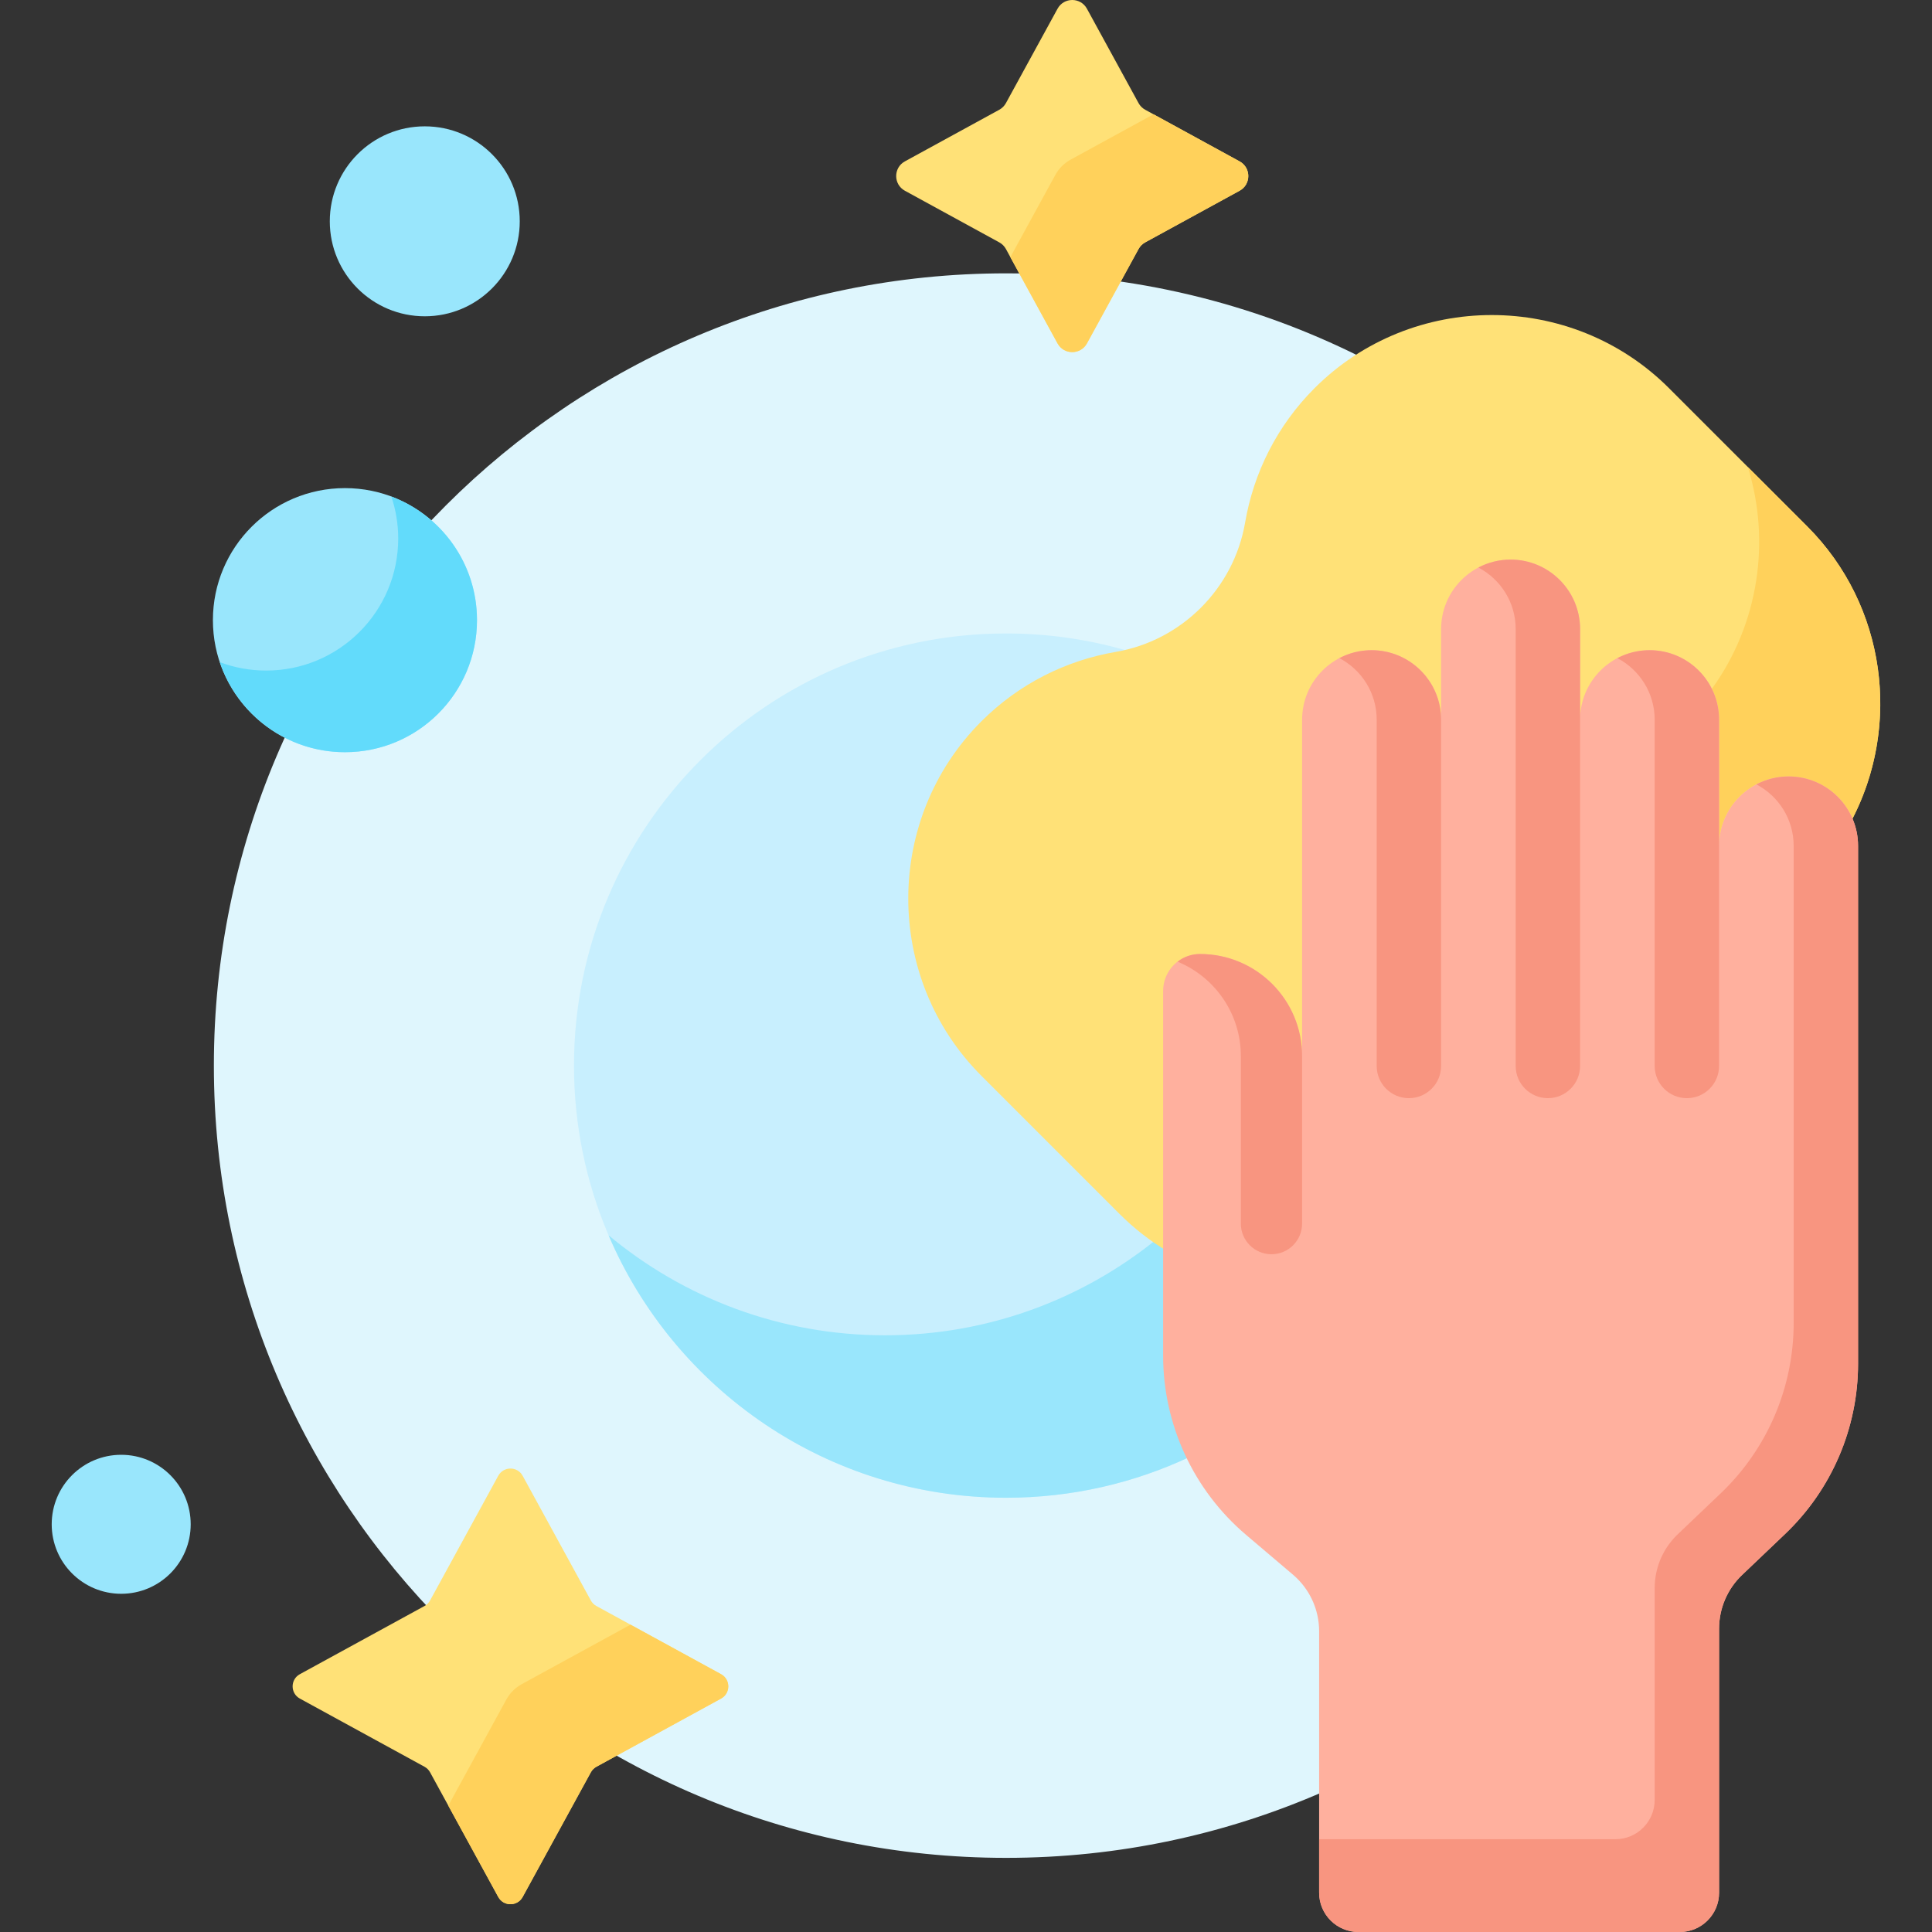
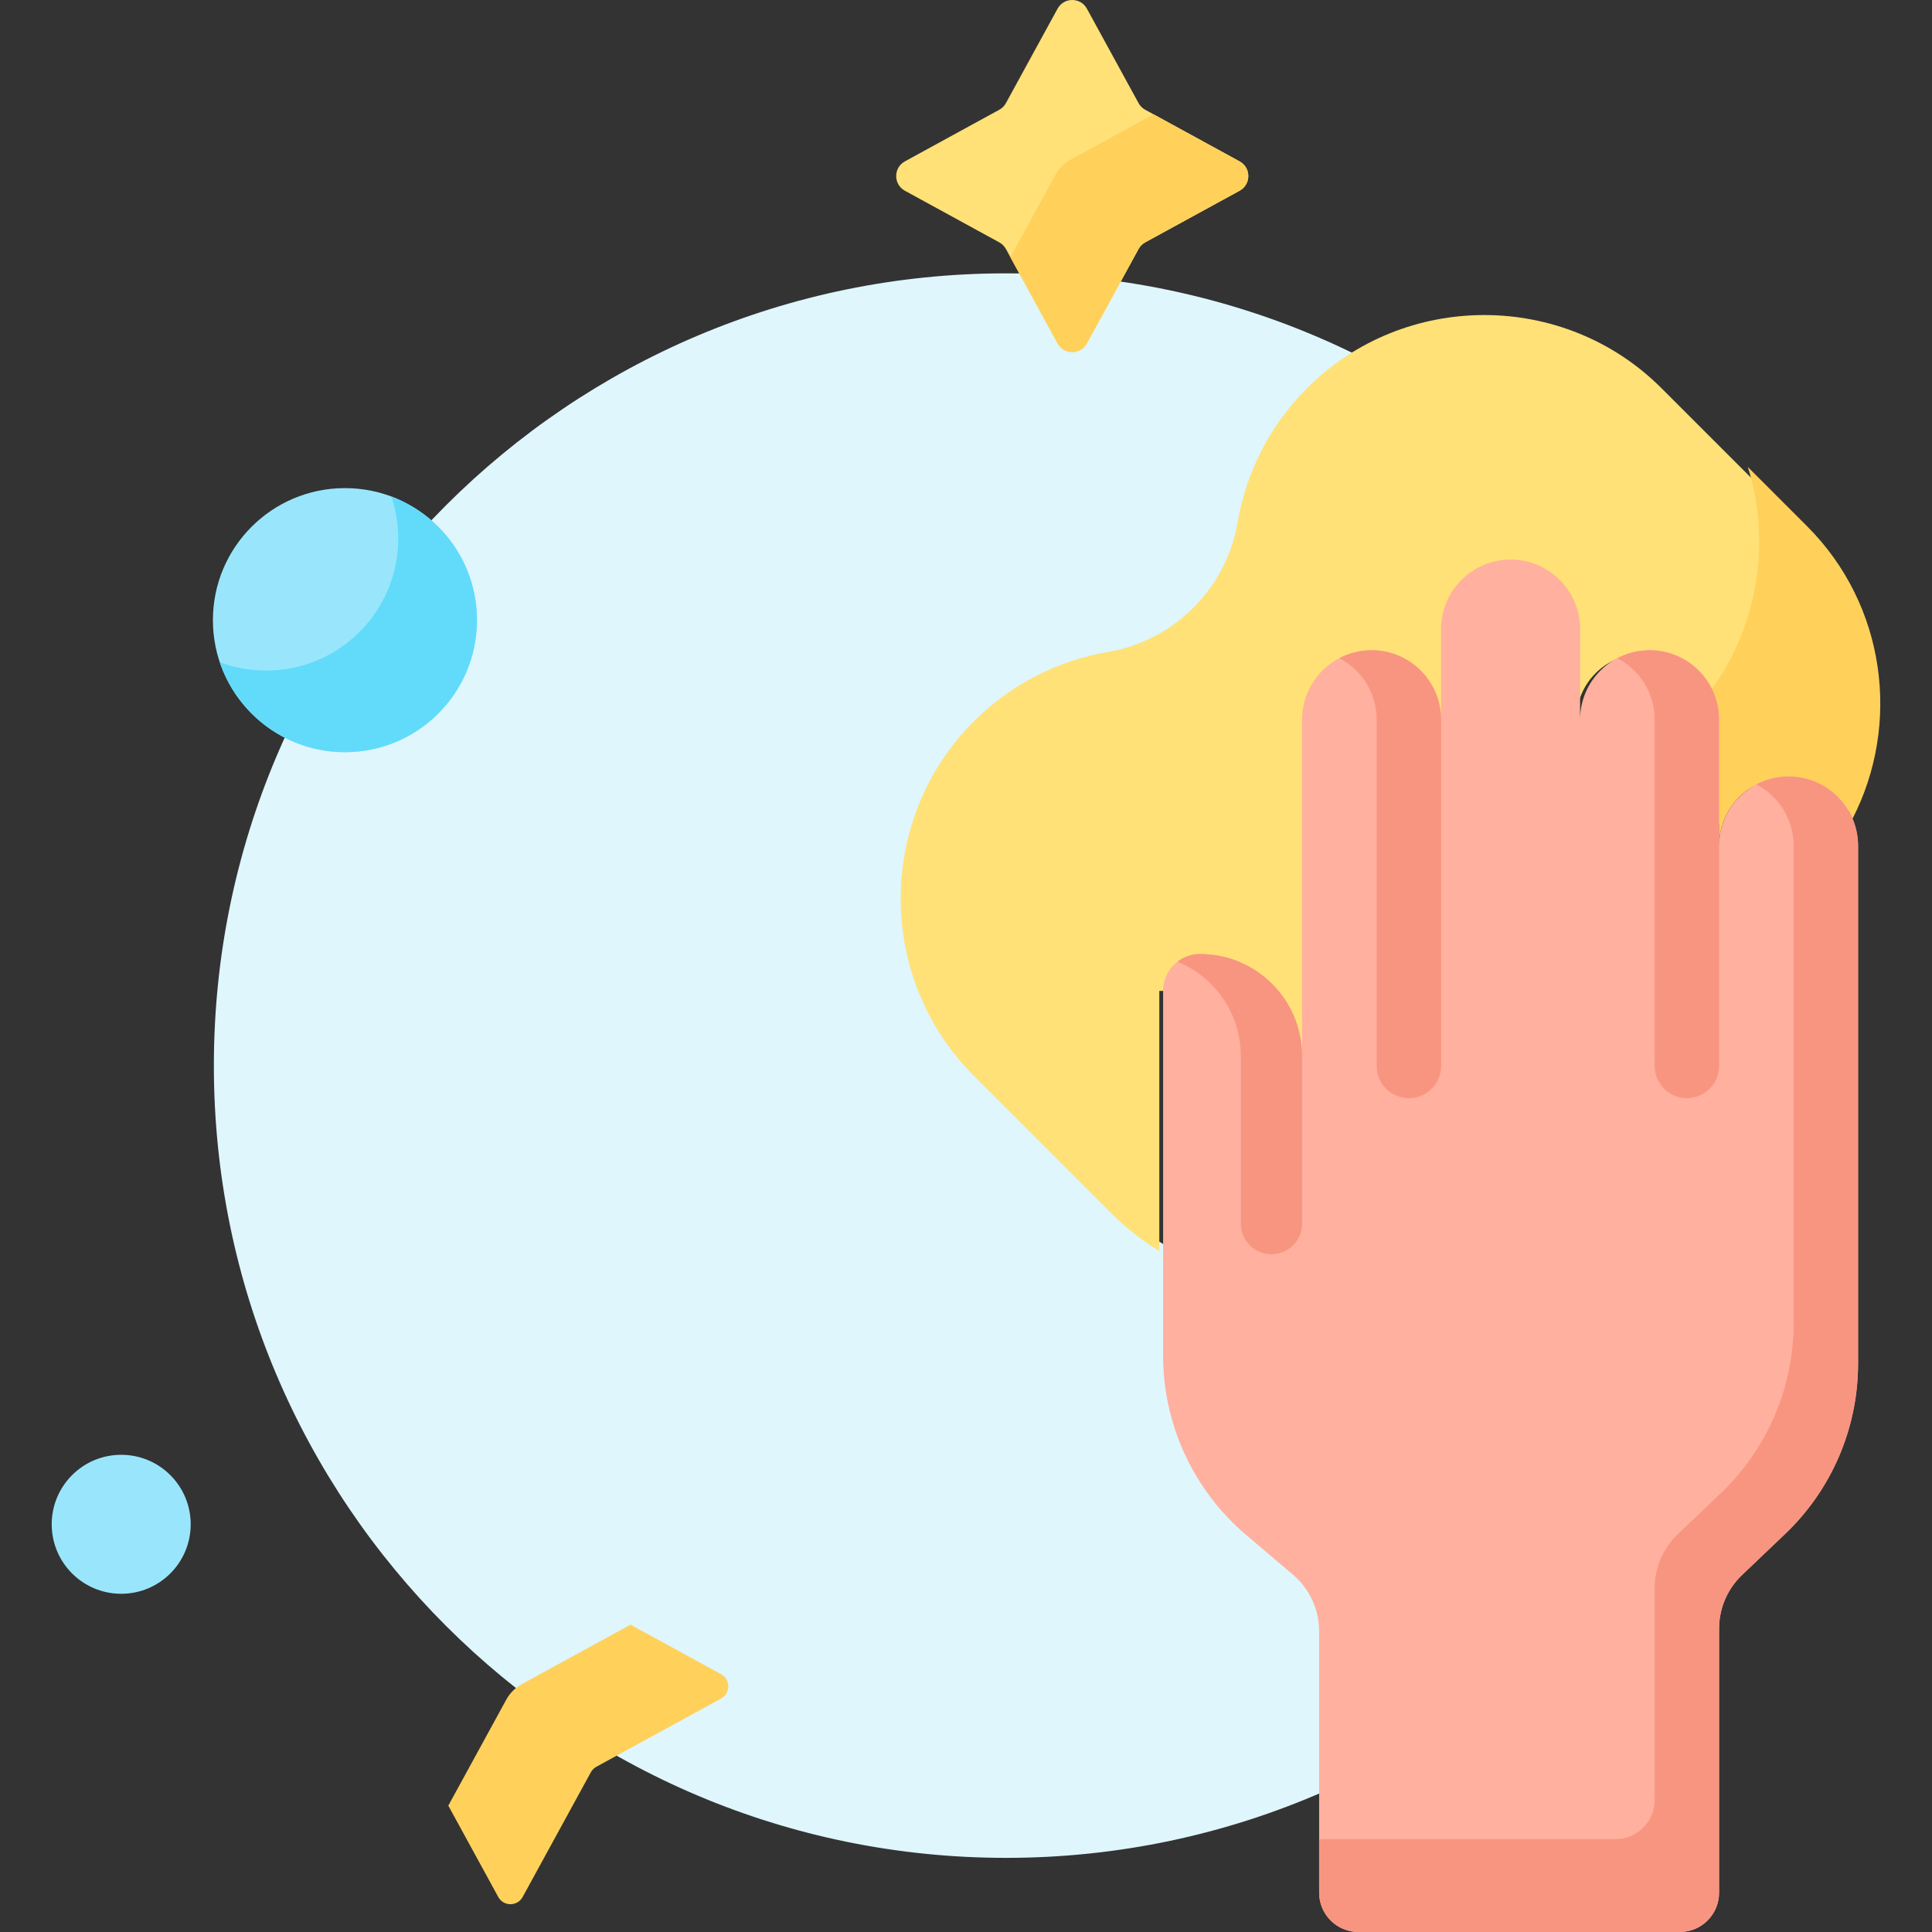
<svg xmlns="http://www.w3.org/2000/svg" id="Capa_1" enable-background="new 0 0 512 512" viewBox="0 0 512 512">
  <rect x="0" y="0" width="512" height="512" fill="#333333" stroke="none" />
  <g>
    <g>
      <g>
        <path d="m350.581 432.287c0-6.076-2.656-11.815-7.288-15.747l-12.41-10.535c-13.757-11.678-21.648-28.727-21.648-46.773v-28.906l-.468-.294c-4.173-2.625-7.993-5.661-11.353-9.021l-36.631-36.631c-12.303-12.303-19.078-28.73-19.078-46.254s6.776-33.951 19.079-46.254c9.564-9.565 21.688-15.832 35.061-18.124 17.931-3.074 32.043-17.187 35.117-35.117 2.293-13.374 8.56-25.498 18.125-35.062 3.472-3.472 7.281-6.486 11.341-9.049-28.231-14.121-60.08-22.08-93.793-22.08-115.956 0-209.957 94.001-209.957 209.957s94.001 209.957 209.957 209.957c29.849 0 58.236-6.243 83.947-17.472v-42.595z" fill="#dff6fd" />
-         <path d="m309.235 359.232v-28.906l-.468-.294c-4.173-2.625-7.993-5.661-11.353-9.021l-36.631-36.631c-12.303-12.303-19.078-28.73-19.078-46.254s6.776-33.951 19.079-46.254c9.564-9.565 21.688-15.832 35.061-18.124 1.408-.241 2.789-.558 4.146-.932-10.555-3.209-21.753-4.941-33.356-4.941-63.249 0-114.522 51.273-114.522 114.522s51.272 114.523 114.521 114.523c17.446 0 33.977-3.908 48.776-10.885-4.009-8.251-6.175-17.387-6.175-26.803z" fill="#c8effe" />
-         <path d="m309.235 359.232v-28.906l-.468-.294c-.793-.499-1.56-1.026-2.327-1.554-19.656 15.875-44.665 25.388-71.899 25.388-27.865 0-53.402-9.956-73.258-26.499 17.479 40.893 58.066 69.552 105.35 69.552 17.446 0 33.977-3.908 48.776-10.885-4.008-8.25-6.174-17.386-6.174-26.802z" fill="#99e6fc" />
-         <path d="m132.044 391.097-18.072 33.043c-.338.618-.846 1.126-1.464 1.464l-33.043 18.072c-2.555 1.397-2.555 5.066 0 6.463l33.043 18.072c.618.338 1.126.846 1.464 1.464l18.072 33.043c1.397 2.555 5.066 2.555 6.463 0l18.072-33.043c.338-.618.846-1.126 1.464-1.464l33.043-18.072c2.555-1.397 2.555-5.066 0-6.463l-33.043-18.072c-.618-.338-1.126-.846-1.464-1.464l-18.072-33.043c-1.397-2.555-5.066-2.555-6.463 0z" fill="#ffe177" />
        <g>
          <path d="m191.086 443.675-23.993-13.122-28.823 15.764c-1.728.945-3.15 2.366-4.095 4.095l-15.369 28.101 13.238 24.204c1.397 2.555 5.066 2.555 6.463 0l18.072-33.042c.338-.618.846-1.126 1.464-1.464l33.043-18.071c2.554-1.398 2.554-5.067 0-6.465z" fill="#ffd15b" />
        </g>
        <path d="m280.263 2.307-13.681 25.014c-.407.744-1.019 1.356-1.763 1.763l-25.014 13.681c-3.076 1.682-3.076 6.101 0 7.783l25.014 13.681c.744.407 1.356 1.019 1.763 1.763l13.681 25.014c1.682 3.076 6.101 3.076 7.783 0l13.681-25.014c.407-.744 1.019-1.356 1.763-1.763l25.014-13.681c3.076-1.682 3.076-6.101 0-7.783l-25.014-13.68c-.744-.407-1.356-1.019-1.763-1.763l-13.681-25.015c-1.682-3.076-6.1-3.076-7.783 0z" fill="#ffe177" />
        <g>
          <path d="m328.505 42.765-22.812-12.475-21.935 11.997c-1.729.945-3.15 2.367-4.095 4.095l-11.903 21.764 12.503 22.861c1.682 3.076 6.101 3.076 7.783 0l13.681-25.014c.407-.744 1.019-1.356 1.763-1.763l25.014-13.681c3.077-1.683 3.077-6.101.001-7.784z" fill="#ffd15b" />
        </g>
        <circle cx="91.415" cy="164.347" fill="#99e6fc" r="34.993" />
        <path d="m103.711 131.582c1.173 3.498 1.819 7.238 1.819 11.131 0 19.326-15.667 34.993-34.993 34.993-4.328 0-8.47-.791-12.297-2.228 4.651 13.867 17.741 23.862 33.174 23.862 19.326 0 34.993-15.667 34.993-34.993.001-14.998-9.437-27.786-22.696-32.765z" fill="#62dbfb" />
-         <circle cx="112.569" cy="58.651" fill="#99e6fc" r="25.17" />
        <circle cx="32.12" cy="403.952" fill="#99e6fc" r="18.417" />
-         <path d="m309.235 262.593c0-4.836 3.934-8.771 8.77-8.771 14.372 0 26.064 11.692 26.064 26.064h2v-89.16c0-9.604 7.813-17.417 17.417-17.417s17.417 7.813 17.417 17.417h2v-24.008c0-9.604 7.813-17.417 17.417-17.417s17.417 7.813 17.417 17.417v24.009h2c0-9.604 7.813-17.417 17.417-17.417s17.417 7.813 17.417 17.417v33.453h2c0-9.604 7.813-17.417 17.417-17.417 7.48 0 13.854 4.748 16.317 11.381 13.611-25.17 9.829-57.445-11.374-78.649l-36.633-36.633c-25.829-25.828-68.093-25.827-93.921.001-10.03 10.03-16.164 22.538-18.403 35.6-2.997 17.487-16.814 31.303-34.301 34.301-13.062 2.239-25.57 8.373-35.599 18.403-25.829 25.829-25.829 68.094 0 93.922l36.631 36.631c3.846 3.846 8.062 7.105 12.528 9.806v-68.933z" fill="#ffe177" />
+         <path d="m309.235 262.593c0-4.836 3.934-8.771 8.77-8.771 14.372 0 26.064 11.692 26.064 26.064h2v-89.16c0-9.604 7.813-17.417 17.417-17.417s17.417 7.813 17.417 17.417h2v-24.008c0-9.604 7.813-17.417 17.417-17.417s17.417 7.813 17.417 17.417v24.009c0-9.604 7.813-17.417 17.417-17.417s17.417 7.813 17.417 17.417v33.453h2c0-9.604 7.813-17.417 17.417-17.417 7.48 0 13.854 4.748 16.317 11.381 13.611-25.17 9.829-57.445-11.374-78.649l-36.633-36.633c-25.829-25.828-68.093-25.827-93.921.001-10.03 10.03-16.164 22.538-18.403 35.6-2.997 17.487-16.814 31.303-34.301 34.301-13.062 2.239-25.57 8.373-35.599 18.403-25.829 25.829-25.829 68.094 0 93.922l36.631 36.631c3.846 3.846 8.062 7.105 12.528 9.806v-68.933z" fill="#ffe177" />
        <g>
          <path d="m453.648 182.568c1.22 2.462 1.924 5.225 1.924 8.159v33.453c0-10.172 8.246-18.417 18.417-18.417 7.61 0 14.14 4.617 16.947 11.201 12.864-24.992 8.868-56.595-12.004-77.468l-15.734-15.734c6.091 19.64 2.908 41.596-9.55 58.806z" fill="#ffd15b" />
        </g>
        <path d="m473.99 205.763c-10.172 0-18.417 8.246-18.417 18.417v-33.453c0-10.172-8.246-18.417-18.417-18.417-10.172 0-18.417 8.246-18.417 18.417v-24.009c0-10.172-8.246-18.417-18.417-18.417-10.172 0-18.417 8.246-18.417 18.417v24.008c0-10.171-8.246-18.416-18.417-18.416-10.172 0-18.417 8.246-18.417 18.417v89.16c0-14.947-12.117-27.064-27.064-27.064-5.396 0-9.77 4.375-9.77 9.771v96.639c0 18.307 8.045 35.688 22.001 47.535l12.41 10.534c4.399 3.734 6.935 9.214 6.935 14.984v69.301c0 5.751 4.662 10.413 10.413 10.413h85.165c5.751 0 10.413-4.662 10.413-10.413v-69.977c0-5.377 2.203-10.52 6.096-14.229l11.398-10.861c12.35-11.768 19.34-28.082 19.34-45.142v-137.198c-.001-10.171-8.247-18.417-18.418-18.417z" fill="#ffb09e" />
        <g>
          <g>
            <path d="m318.005 252.823c-2.24 0-4.297.762-5.945 2.029 9.844 4.049 16.778 13.73 16.778 25.035v44.383c0 4.482 3.633 8.116 8.116 8.116 4.482 0 8.116-3.633 8.116-8.116v-44.383c-.001-14.947-12.118-27.064-27.065-27.064z" fill="#f89580" />
          </g>
        </g>
      </g>
    </g>
    <g fill="#f89580">
      <path d="m437.155 172.31c-3.082 0-5.981.767-8.533 2.104 5.872 3.078 9.884 9.223 9.884 16.313v91.766c0 4.713 3.82 8.533 8.533 8.533 4.713 0 8.533-3.82 8.533-8.533v-91.766c0-10.172-8.245-18.417-18.417-18.417z" />
      <path d="m363.486 172.31c-3.082 0-5.981.767-8.533 2.104 5.872 3.078 9.884 9.223 9.884 16.313v91.766c0 4.713 3.82 8.533 8.533 8.533 4.713 0 8.533-3.82 8.533-8.533v-91.766c0-10.172-8.245-18.417-18.417-18.417z" />
-       <path d="m400.321 148.301c-3.082 0-5.981.767-8.533 2.104 5.872 3.078 9.884 9.223 9.884 16.313v115.775c0 4.713 3.82 8.533 8.533 8.533 4.713 0 8.533-3.82 8.533-8.533v-115.775c0-10.171-8.246-18.417-18.417-18.417z" />
      <path d="m473.99 205.763c-3.082 0-5.981.767-8.533 2.104 5.872 3.078 9.884 9.223 9.884 16.313v56.932 69.502c0 17.059-6.99 33.374-19.34 45.142l-11.398 10.861c-3.893 3.709-6.096 8.852-6.096 14.23v56.153c0 5.751-4.662 10.413-10.413 10.413h-78.513v14.174c0 5.751 4.662 10.413 10.413 10.413h85.165c5.751 0 10.413-4.662 10.413-10.413v-69.977c0-5.377 2.203-10.52 6.096-14.229l11.398-10.861c12.35-11.768 19.34-28.082 19.34-45.142v-137.198c.001-10.171-8.245-18.417-18.416-18.417z" />
    </g>
  </g>
  <g />
  <g />
  <g />
  <g />
  <g />
  <g />
  <g />
  <g />
  <g />
  <g />
  <g />
  <g />
  <g />
  <g />
  <g />
</svg>